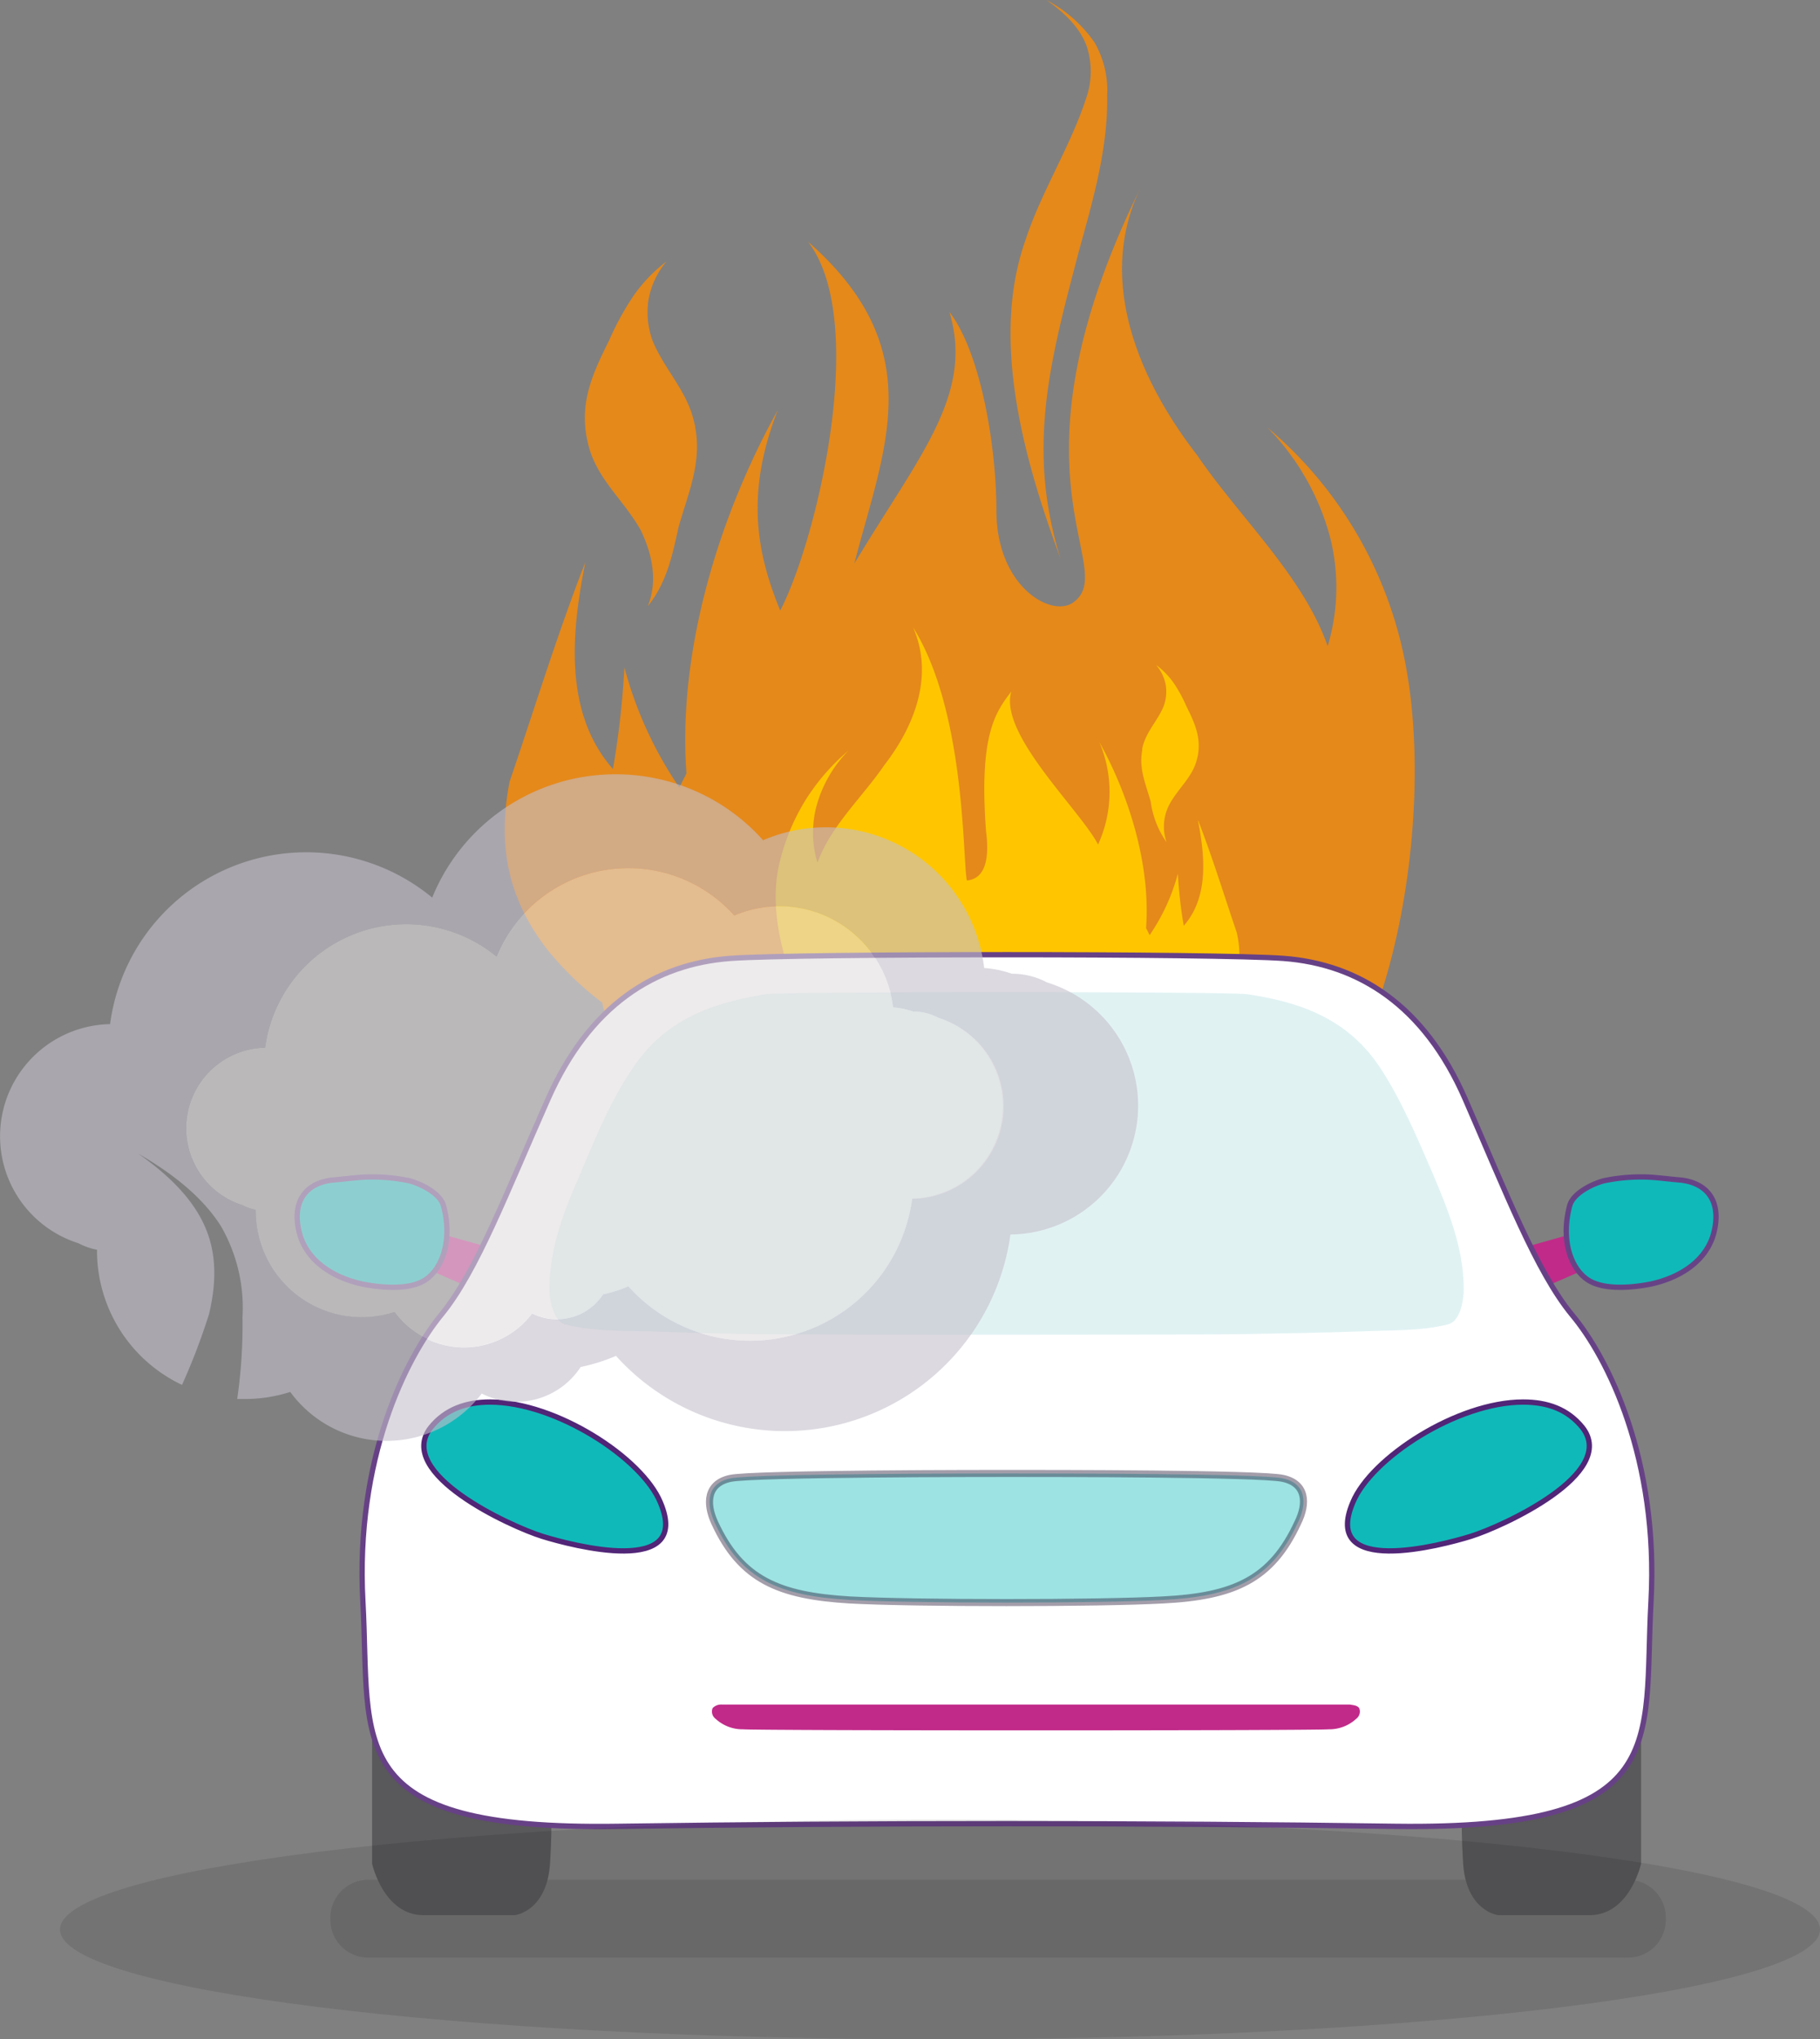
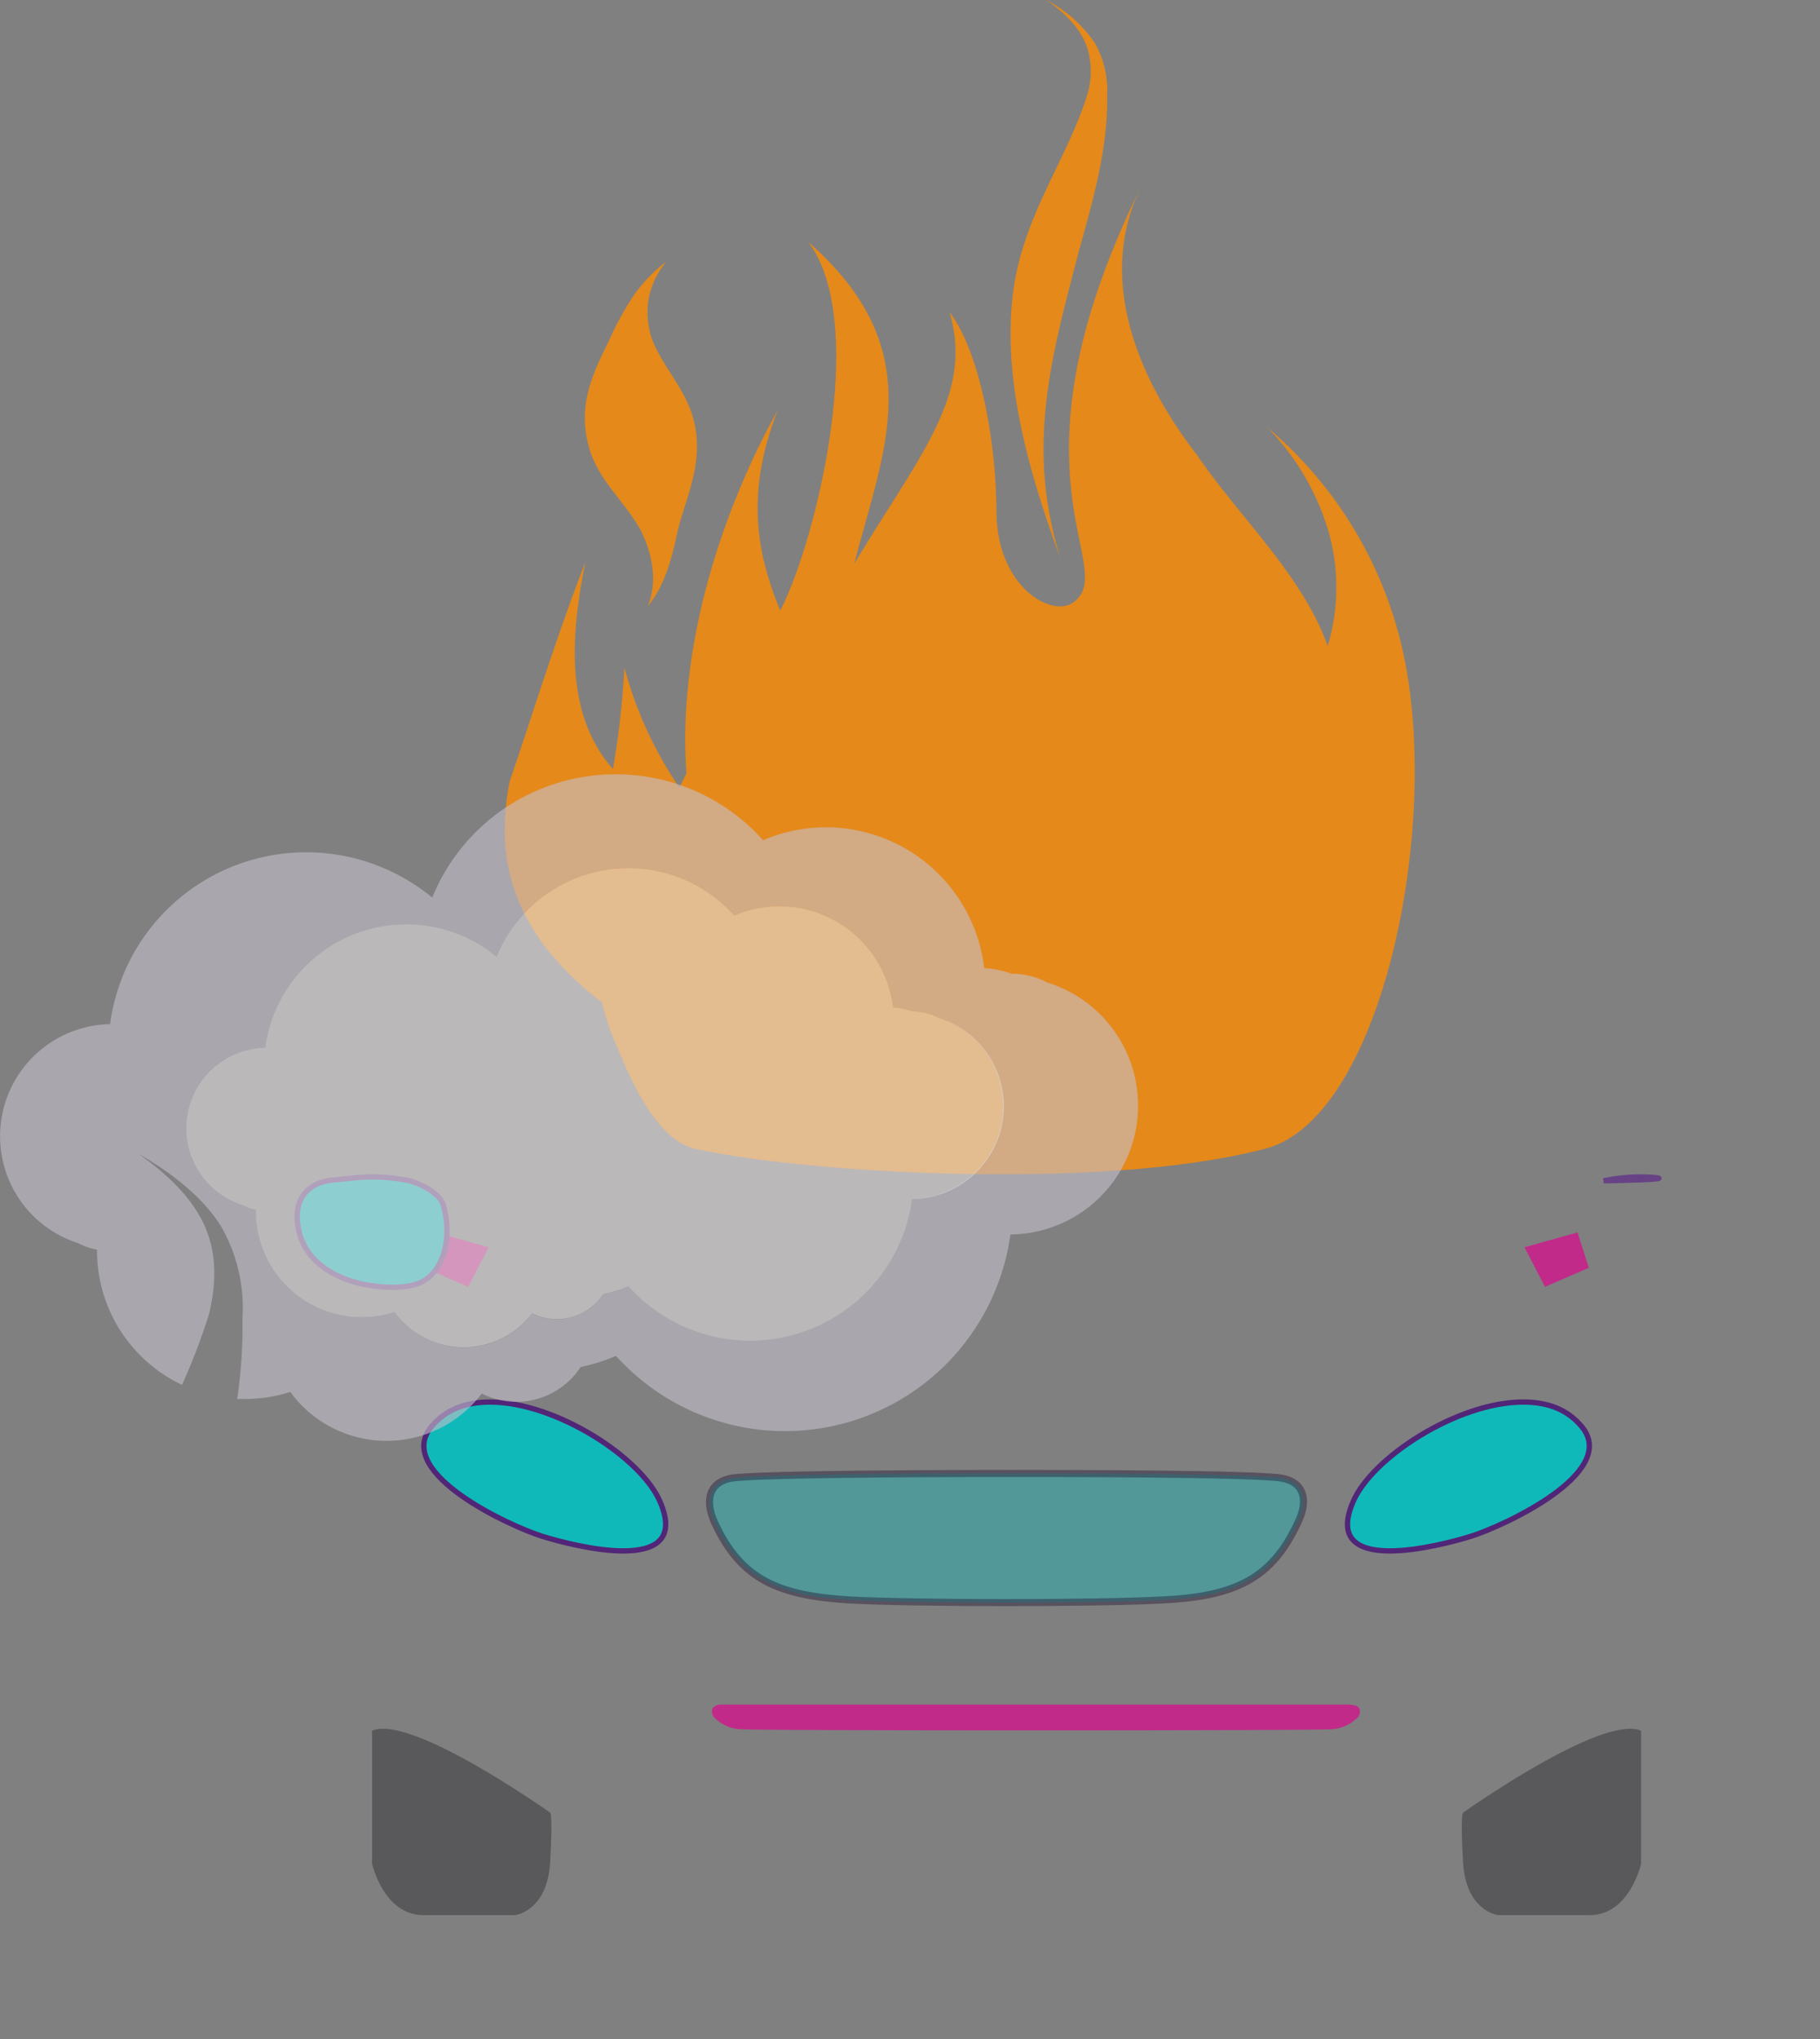
<svg xmlns="http://www.w3.org/2000/svg" viewBox="0 0 257.58 288.49">
  <rect x="0" y="0" width="257.58" height="288.49" fill="#808080" stroke="none" />
  <defs>
    <style>.cls-1{fill:#e5891a;}.cls-2{fill:#ffc600;}.cls-13,.cls-3,.cls-8{isolation:isolate;}.cls-13,.cls-3{opacity:0.1;}.cls-4{fill:#c12a89;}.cls-5,.cls-8,.cls-9{fill:#10b9b9;stroke-miterlimit:10;}.cls-5{stroke:#674386;}.cls-5,.cls-7,.cls-9{stroke-width:0.75px;}.cls-6{fill:#59585a;}.cls-7{fill:#fff;stroke:#674186;stroke-linecap:round;stroke-linejoin:round;}.cls-8{stroke:#1f1130;opacity:0.41;}.cls-9{stroke:#512577;}.cls-10{fill:#e1f2f3;}.cls-11{fill:#c4c0cb;}.cls-11,.cls-12{opacity:0.6;}.cls-12{fill:#e1dee0;}.cls-14{fill-rule:evenodd;}</style>
  </defs>
  <g id="Layer_2" data-name="Layer 2">
    <g id="Layer_1-2" data-name="Layer 1">
      <path class="cls-1" d="M110.44,86.43c-3.32-8.1-5-16.53-.37-28.39C101.75,73,95.89,92.16,97.15,109.43c-.34.67-.67,1.33-1,2a55.28,55.28,0,0,1-7.78-17,123.16,123.16,0,0,1-1.62,14.38c-7.17-8.13-5.76-19.93-3.91-29.26-4,10.25-7.18,20.69-10.72,31.05-1.64,8.55-.52,16,5.1,23.45.31.42.64.82,1,1.22a43.71,43.71,0,0,0,7,6.58,29.93,29.93,0,0,0,1.71,5.34c1.37,3.12,5.3,13.94,11.39,15.33,15,3.4,57.52,6.1,80.78,0,16.42-4.31,25-45.62,19.42-70.48a57.81,57.81,0,0,0-19.15-31.56,35.2,35.2,0,0,1,8.82,15.33,28.75,28.75,0,0,1-.29,15.61c-3.44-9.89-12.47-18.21-18.46-27-8.64-11.16-14.24-25.23-7.95-38-20.31,41.2-2.82,53.94-9.6,58.82-3.06,2.2-10.87-2.21-10.87-13,0-8.88-2.15-22.24-6.65-28.1,3.51,11.69-4.26,20.27-13.46,35.6,4.25-16.48,10.87-30.24-6.56-45.55,8.74,11.34,1.14,42.48-3.91,52.15ZM94.32,37a21.41,21.41,0,0,0-4.7,4.91,39.56,39.56,0,0,0-3.38,6.18c-2.39,4.8-4.23,8.79-3.15,14.09l.12.54c1.16,5,5,7.9,7.46,12.28,1.64,3.37,2.46,7.26,1,10.78,2.68-3.29,3.52-7.33,4.36-11.19,1.38-4.88,3.32-9.09,2.35-14.19,0-.16-.06-.33-.1-.49-.94-4.48-4.08-7.4-5.85-11.52a11.7,11.7,0,0,1-.67-5.85A11.48,11.48,0,0,1,94.32,37Zm55.76,42c-4.56-14.65-1.84-26.5,1.89-40.7.23-.86.45-1.72.67-2.58,2-7.23,4.21-14.77,4.05-22.24A13.49,13.49,0,0,0,154.9,6a19.09,19.09,0,0,0-6.81-6c2.45,1.71,4.65,3.79,5.65,6.38a11.39,11.39,0,0,1,.19,6.86c-2.19,7.15-6.53,13.73-8.85,20.88-.31.91-.59,1.82-.83,2.75-3.49,13.55,1.09,29.28,5.83,42.14Z" />
-       <path class="cls-2" d="M155.39,119.46c-2.59-4.95-14.06-15.63-12.26-21.62-2.31,3-4.58,6.27-3.58,19.74.67,5.21-.81,6.82-2.71,7-.62-2.85-.13-23.84-7.61-35.81,2.93,6.69.35,13.76-4.07,19.48-3.07,4.49-7.7,8.75-9.46,13.81a14.66,14.66,0,0,1-.15-8,17.91,17.91,0,0,1,4.52-7.85,30.06,30.06,0,0,0-6.26,7.31,30.39,30.39,0,0,0-3.56,8.85c-2.86,12.74,7.75,32,18.92,36.28,13.15,5.08,22.61,6.91,32.43-.16,2.6-1.87,5.13-6.26,5.84-7.86a16.07,16.07,0,0,0,.87-2.73,22.13,22.13,0,0,0,3.6-3.38c.17-.2.34-.41.5-.62a14.12,14.12,0,0,0,2.61-12c-1.81-5.31-3.44-10.66-5.49-15.91.94,4.79,1.67,10.83-2,15a64,64,0,0,1-.83-7.37,28.29,28.29,0,0,1-4,8.7c-.16-.35-.33-.69-.5-1,.65-8.85-2.36-18.69-6.62-26.34a17.9,17.9,0,0,1-.19,14.55Zm8.26-25.34A5.92,5.92,0,0,1,165,97a6,6,0,0,1-.34,3c-.91,2.11-2.52,3.61-3,5.9,0,.09,0,.17,0,.26-.5,2.61.5,4.76,1.2,7.27a13,13,0,0,0,2.24,5.73,6.7,6.7,0,0,1,.5-5.52c1.27-2.25,3.23-3.76,3.82-6.3a2.68,2.68,0,0,1,.07-.27c.55-2.72-.4-4.76-1.62-7.22a19.92,19.92,0,0,0-1.73-3.17,11.26,11.26,0,0,0-2.41-2.52Z" />
-       <path class="cls-3" d="M235.76,271.47a5.35,5.35,0,0,1-5.1,5.5H51.86a5.35,5.35,0,0,1-5.1-5.5h0a5.35,5.35,0,0,1,5.1-5.5h178.8a5.35,5.35,0,0,1,5.1,5.5Z" />
      <polygon class="cls-4" points="218.66 182.07 224.86 179.37 223.26 174.37 215.76 176.47 218.66 182.07" />
-       <path class="cls-5" d="M233.76,166.57a25.39,25.39,0,0,0-6.8.5c-1.5.4-4.3,1.7-4.8,3.5-1.3,4.8.1,9,2.7,10.6,2.3,1.4,6.3,1,8.8.5,4.1-.9,8.1-3.3,9-7.7.8-3.8-.8-6.5-4.7-7C236.66,166.87,235.16,166.67,233.76,166.57Z" />
+       <path class="cls-5" d="M233.76,166.57a25.39,25.39,0,0,0-6.8.5C236.66,166.87,235.16,166.67,233.76,166.57Z" />
      <path class="cls-6" d="M52.66,244.87v18.8s1.6,7.3,7.3,7.3h12.9s4.6-.5,5-7.5,0-7,0-7S58.16,242.47,52.66,244.87Z" />
      <path class="cls-6" d="M232.26,244.87v18.8s-1.6,7.3-7.3,7.3h-12.9s-4.6-.5-5-7.5,0-7,0-7S226.76,242.47,232.26,244.87Z" />
      <polygon class="cls-4" points="66.26 182.07 60.06 179.37 61.66 174.37 69.16 176.47 66.26 182.07" />
-       <path class="cls-7" d="M222.46,186c-5-6.1-9.3-17.2-15.1-30.5s-15.1-19.1-25.7-19.9c-9.6-.7-68.7-.7-78.3,0-10.7.8-19.9,6.6-25.8,19.9s-10.1,24.4-15.1,30.5-12.2,20.4-11.1,40.6-3.2,32.4,36.1,31.8c34.3-.5,75.8-.5,110.1,0,39.3.5,35-11.7,36.1-31.8S227.56,192.07,222.46,186Z" />
      <path class="cls-8" d="M181.56,209.17c-3.1-.7-32.9-.7-38.7-.7-2.5,0-36.2,0-39.5.7s-3.5,3.5-2.2,6.3c3.7,8,9,10.3,19.1,10.9,9,.5,35.3.5,44.3,0,10.1-.5,15.4-2.9,19.1-10.9C185.06,212.67,184.86,209.87,181.56,209.17Z" />
      <path class="cls-9" d="M69.36,198.37c9.3,0,21.5,7.9,24.1,14.2,4.5,10.6-12.5,6.1-16.7,4.8-4.5-1.4-20.9-8.9-15.8-15.4C63.06,199.37,66,198.37,69.36,198.37Z" />
      <path class="cls-5" d="M51.16,166.57a25.39,25.39,0,0,1,6.8.5c1.5.4,4.3,1.7,4.8,3.5,1.3,4.8-.1,9-2.7,10.6-2.3,1.4-6.3,1-8.8.5-4.1-.9-8.1-3.3-9-7.7-.8-3.8.8-6.5,4.7-7C48.26,166.87,49.76,166.67,51.16,166.57Z" />
-       <path class="cls-10" d="M202.66,165.77c-2.3-5.3-4.6-10.7-7.6-15.1-4.8-7-11.9-9-18.5-10-2.6-.4-65.6-.4-68.2,0-6.6,1.1-13.6,3-18.5,10-3.1,4.4-5.4,9.8-7.6,15.1-2.2,5-4.5,10.5-4.5,16.6,0,1.9.7,4.6,2.2,5,3.9,1,8.1.9,12.1,1,5.8.2,11.7.4,17.5.4,10.3.1,55.5.1,65.8,0,5.8-.1,11.7-.2,17.5-.4,4-.2,8.2,0,12.1-1,1.6-.4,2.2-3.1,2.2-5C207.16,176.37,204.76,170.77,202.66,165.77Z" />
      <path class="cls-4" d="M192.36,241.67c-.3-.4-.8-.4-1.3-.5h-88.9a1.66,1.66,0,0,0-1.3.5,1.27,1.27,0,0,0,.4,1.5,5.61,5.61,0,0,0,3.9,1.5c2.9.2,80,.2,82.9,0a5.61,5.61,0,0,0,3.9-1.5A1.27,1.27,0,0,0,192.36,241.67Z" />
      <path class="cls-9" d="M215.56,198.37c-9.3,0-21.5,7.9-24.1,14.2-4.5,10.6,12.5,6.1,16.7,4.8,4.5-1.4,20.9-8.9,15.8-15.4C221.86,199.37,219,198.37,215.56,198.37Z" />
      <path class="cls-11" d="M70.28,135.34a20.14,20.14,0,0,1,33.64-5.81,16.21,16.21,0,0,1,22.48,13,11,11,0,0,1,2.82.58h.06a7.47,7.47,0,0,1,3.52.89,13.1,13.1,0,0,1-3.7,25.59A23.14,23.14,0,0,1,88.93,182a18.78,18.78,0,0,1-3.57,1.13,7.8,7.8,0,0,1-6.55,3.53,7.69,7.69,0,0,1-3.5-.83,12.11,12.11,0,0,1-9.68,4.81,12.2,12.2,0,0,1-9.79-5,15.08,15.08,0,0,1-19.65-14.47,6.84,6.84,0,0,1-1.89-.66,11.41,11.41,0,0,1,3.22-22.28,20.15,20.15,0,0,1,32.76-12.89Zm16.83-25.79A28,28,0,0,0,61.17,127,28,28,0,0,0,15.58,144.9a15.87,15.87,0,0,0-4.48,31,9.44,9.44,0,0,0,2.63.92,21,21,0,0,0,10.33,18.22,18.4,18.4,0,0,0,1.7.9,90.85,90.85,0,0,0,3.82-10c.93-3.91,1.17-7.94-.32-11.77-1.72-4.45-5.5-8-9.7-10.95,4.67,2.7,9,6,11.69,10.23a23.1,23.1,0,0,1,3.07,12.92,72.54,72.54,0,0,1-.75,11.57l1.14,0a21.08,21.08,0,0,0,6.37-1,16.89,16.89,0,0,0,27.1.23,10.87,10.87,0,0,0,14-3.76,26.14,26.14,0,0,0,5-1.57A32.2,32.2,0,0,0,143,174.66,18.23,18.23,0,0,0,148.18,139a10.38,10.38,0,0,0-4.9-1.23h-.08a14.55,14.55,0,0,0-3.91-.81A22.55,22.55,0,0,0,108,118.88a27.94,27.94,0,0,0-20.88-9.33Z" />
      <path class="cls-12" d="M88.92,122.83a20.14,20.14,0,0,0-18.64,12.51,20.15,20.15,0,0,0-32.76,12.89,11.41,11.41,0,0,0-3.22,22.28,6.84,6.84,0,0,0,1.89.66,15.05,15.05,0,0,0,19.65,14.47,12.13,12.13,0,0,0,19.47.17,7.69,7.69,0,0,0,3.5.83,7.8,7.8,0,0,0,6.55-3.53A18.78,18.78,0,0,0,88.93,182a23.14,23.14,0,0,0,40.17-12.37A13.1,13.1,0,0,0,132.8,144a7.47,7.47,0,0,0-3.52-.89h-.06a11,11,0,0,0-2.82-.58,16.21,16.21,0,0,0-22.48-13,20.1,20.1,0,0,0-15-6.7Z" />
      <g class="cls-13">
-         <path class="cls-14" d="M257.58,273c0,8.56-55.71,15.53-124.55,15.53S8.49,281.52,8.49,273,64.2,257.44,133,257.44,257.58,264.29,257.58,273" />
-       </g>
+         </g>
    </g>
  </g>
</svg>